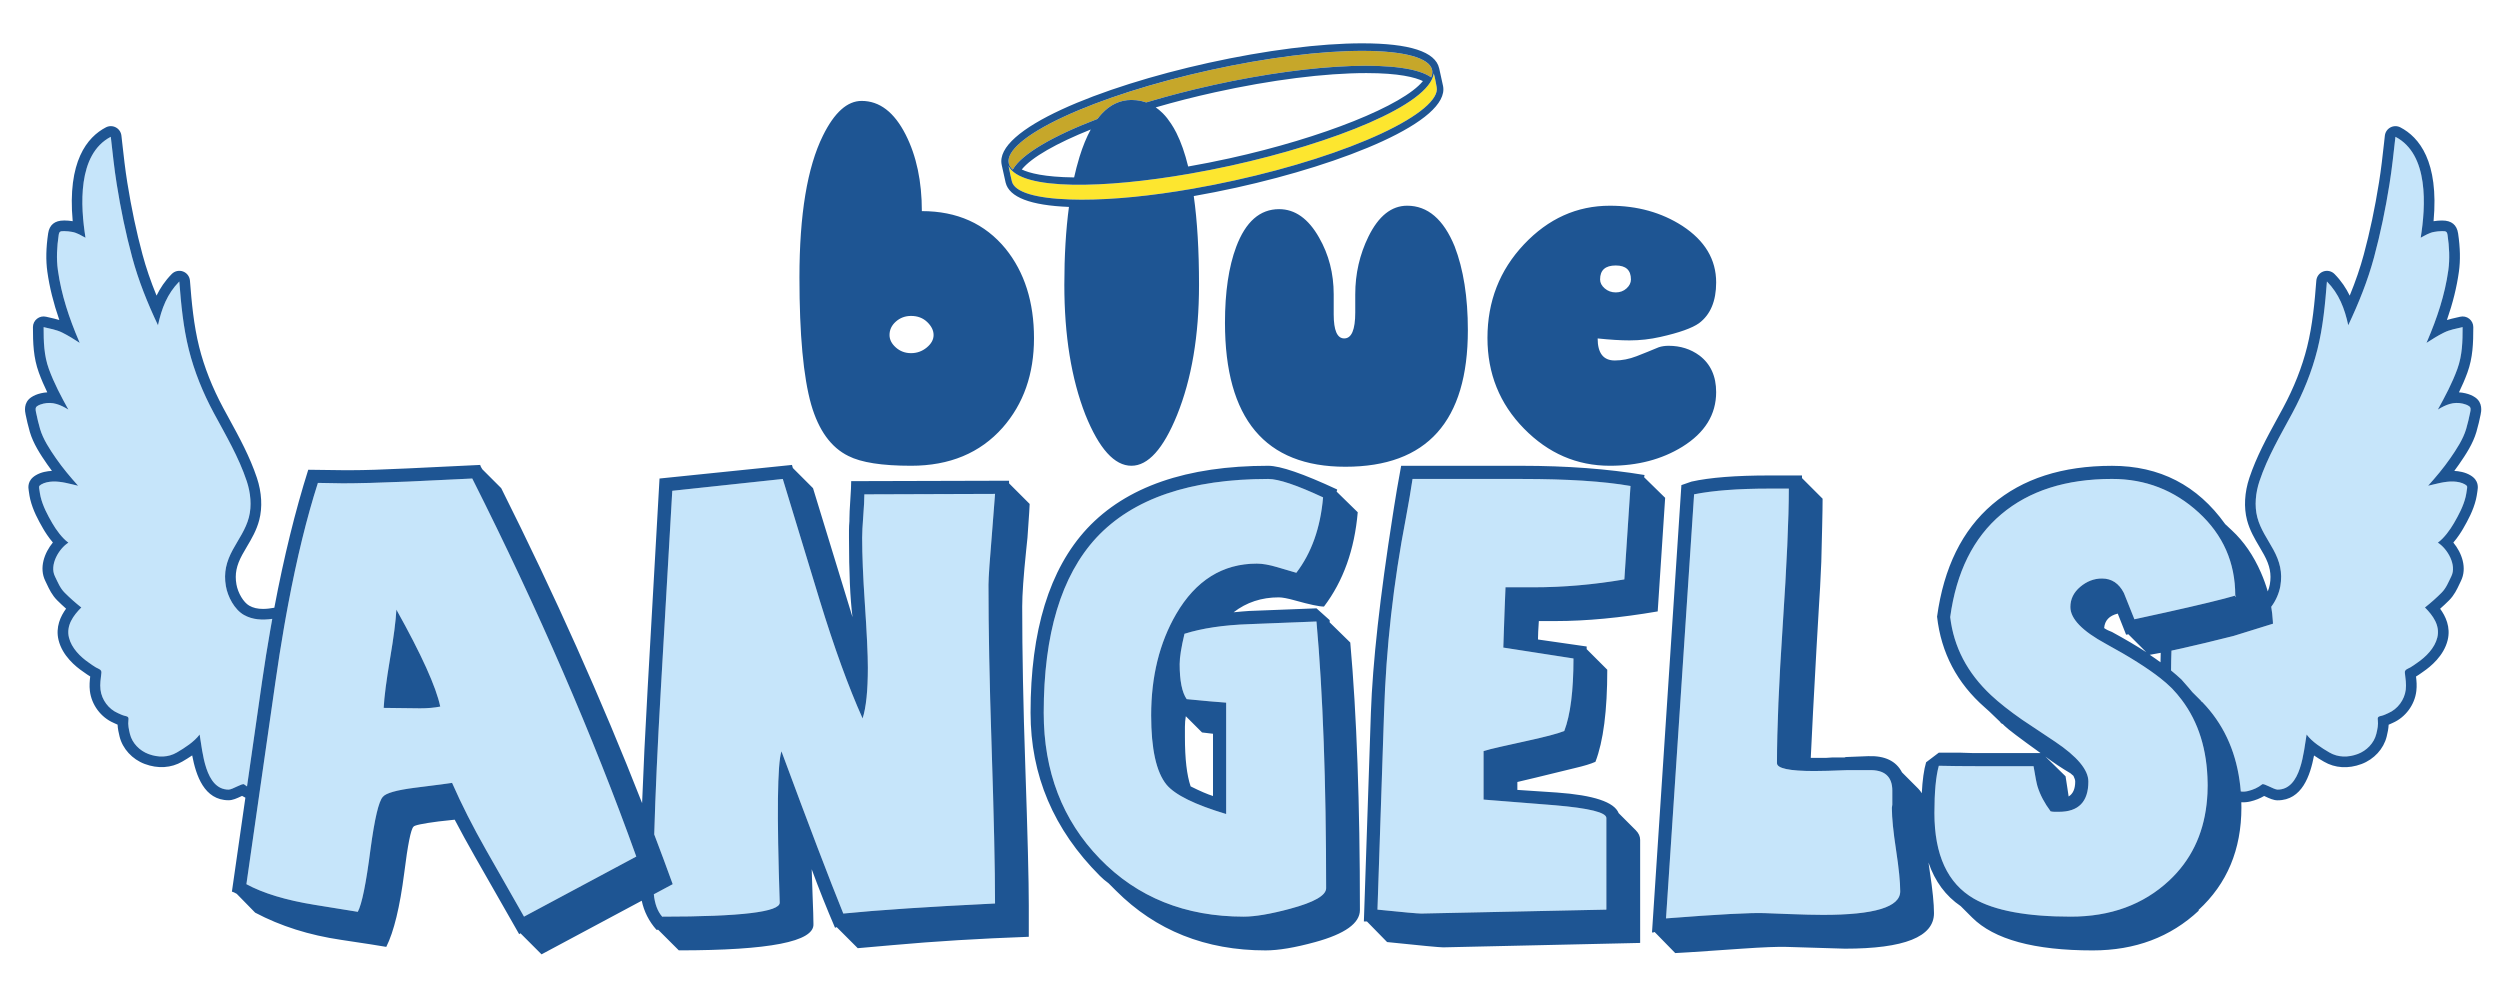
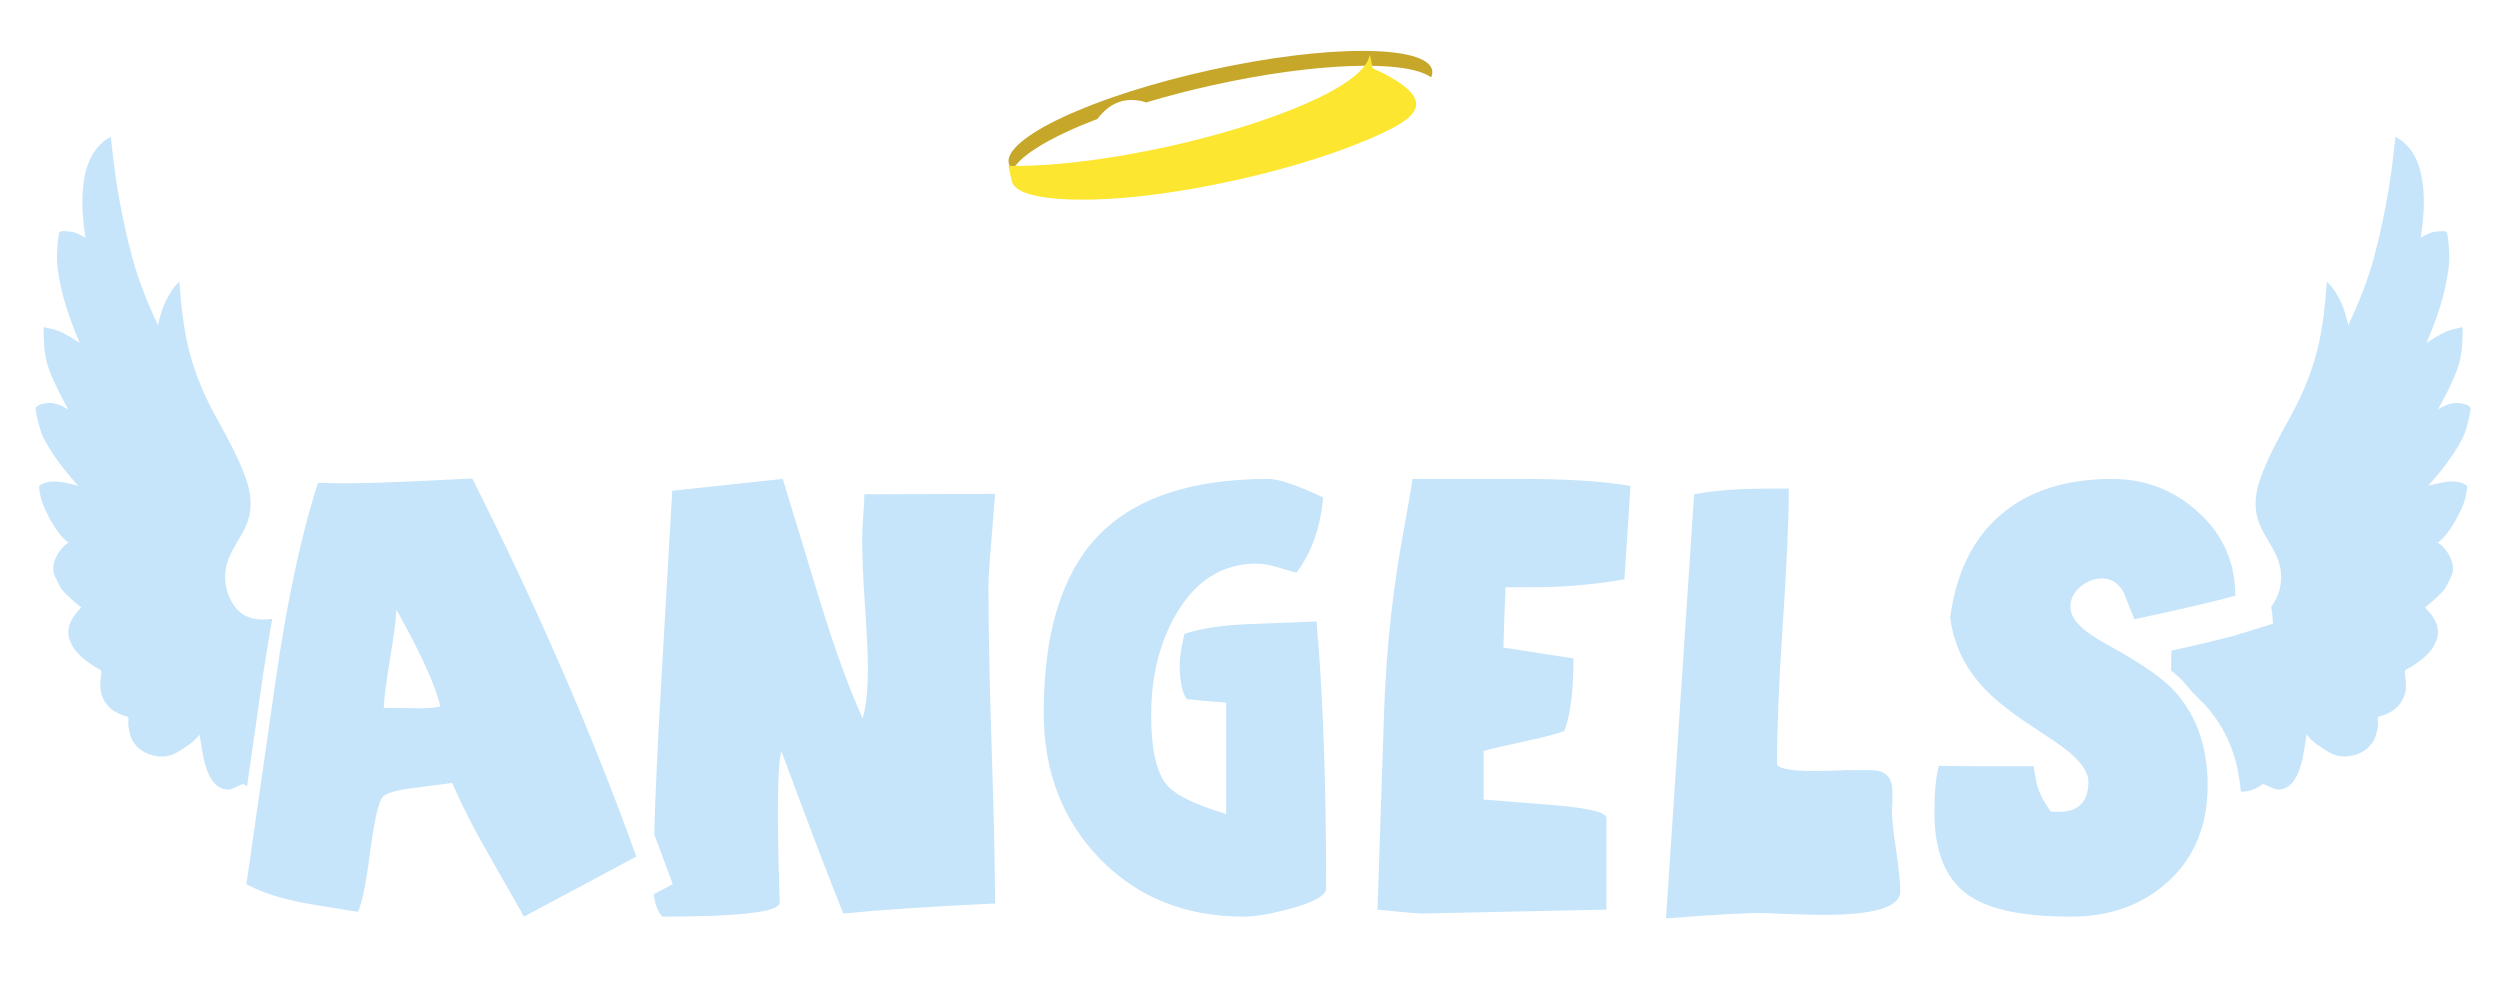
<svg xmlns="http://www.w3.org/2000/svg" version="1.1" id="Layer_1" x="0px" y="0px" width="200px" height="80px" viewBox="0 0 200 80" style="enable-background:new 0 0 200 80;" xml:space="preserve">
  <path id="color4" style="fill:#C6A72A;" d="M114.491,6.19c-1.987-1.438-9.26-1.188-17.414,0.61  c-1.889,0.417-3.699,0.889-5.382,1.395c-0.025-0.009-0.051-0.015-0.076-0.023c-0.08-0.027-0.162-0.051-0.246-0.072  c-0.039-0.009-0.079-0.019-0.119-0.027c-0.015-0.003-0.029-0.004-0.044-0.007c-0.069-0.014-0.14-0.026-0.21-0.035  c-0.038-0.005-0.075-0.012-0.112-0.015c-0.123-0.012-0.247-0.019-0.374-0.019c-0.901,0-1.693,0.369-2.378,1.106  c-0.117,0.126-0.231,0.265-0.343,0.413c-3.565,1.361-6.083,2.822-6.772,4.054c-0.173-0.156-0.282-0.327-0.322-0.511  c-0.211-0.958,1.373-2.304,4.347-3.692c3.05-1.424,7.229-2.759,11.768-3.76c4.537-1,8.89-1.546,12.257-1.537  c3.282,0.009,5.285,0.563,5.496,1.522C114.609,5.775,114.582,5.977,114.491,6.19z" />
-   <path id="color3" style="fill:#FDE62F;" d="M110.527,10.676c-3.049,1.424-7.228,2.76-11.767,3.76  c-1.132,0.25-2.253,0.471-3.35,0.663c-3.299,0.576-6.381,0.881-8.907,0.875c-0.313-0.001-0.611-0.008-0.901-0.017  c-2.748-0.092-4.431-0.582-4.651-1.441c-0.057-0.223-0.203-0.882-0.267-1.243c0.475,0.994,2.41,1.454,5.123,1.505  c2.608,0.049,5.935-0.282,9.378-0.882c1.099-0.191,2.21-0.41,3.312-0.652c8.154-1.799,15.877-4.861,16.202-7.374  c0.109,0.338,0.192,0.9,0.233,1.085C115.144,7.911,113.502,9.288,110.527,10.676z" />
+   <path id="color3" style="fill:#FDE62F;" d="M110.527,10.676c-3.049,1.424-7.228,2.76-11.767,3.76  c-1.132,0.25-2.253,0.471-3.35,0.663c-3.299,0.576-6.381,0.881-8.907,0.875c-0.313-0.001-0.611-0.008-0.901-0.017  c-2.748-0.092-4.431-0.582-4.651-1.441c-0.057-0.223-0.203-0.882-0.267-1.243c2.608,0.049,5.935-0.282,9.378-0.882c1.099-0.191,2.21-0.41,3.312-0.652c8.154-1.799,15.877-4.861,16.202-7.374  c0.109,0.338,0.192,0.9,0.233,1.085C115.144,7.911,113.502,9.288,110.527,10.676z" />
  <path id="color2" style="fill:#C6E5FA;" d="M196.019,36.666c-0.534,0.773-1.142,1.492-1.769,2.192  c0.652-0.147,1.35-0.362,2.021-0.337c0.306,0.011,0.663,0.073,0.93,0.233c0.22,0.131,0.184,0.19,0.146,0.442  c-0.027,0.182-0.052,0.37-0.096,0.55c-0.184,0.759-0.549,1.438-0.937,2.11c-0.311,0.536-0.782,1.187-1.285,1.556  c0.776,0.493,1.522,1.794,1.078,2.69c-0.229,0.463-0.408,0.941-0.783,1.316c-0.424,0.425-0.856,0.807-1.328,1.181  c0.641,0.641,1.224,1.439,0.989,2.404c-0.205,0.842-0.915,1.552-1.611,2.023c-0.184,0.124-0.356,0.262-0.55,0.369  c-0.208,0.114-0.463,0.169-0.435,0.424c0.048,0.463,0.127,0.888,0.072,1.354c-0.096,0.809-0.646,1.554-1.393,1.875  c-0.169,0.072-0.331,0.162-0.509,0.206c-0.259,0.064-0.372,0.078-0.334,0.347c0.05,0.374-0.032,0.756-0.121,1.116  c-0.181,0.74-0.782,1.343-1.484,1.604c-0.769,0.286-1.568,0.286-2.274-0.126c-0.617-0.359-1.386-0.852-1.817-1.435  c-0.238,1.342-0.428,4.408-2.322,4.408c-0.299,0-1.099-0.531-1.233-0.422c-0.335,0.272-0.731,0.438-1.146,0.539  c-0.191,0.047-0.379,0.053-0.564,0.032c-0.023-0.301-0.06-0.594-0.101-0.885c-0.354-2.486-1.342-4.575-2.972-6.26l-0.14-0.105h0.035  l-0.702-0.701c-0.046-0.069-0.332-0.399-0.852-0.988c-0.009-0.011-0.017-0.018-0.026-0.029c-0.257-0.24-0.534-0.477-0.822-0.713  c0.004-0.528,0.013-1.057,0.033-1.585c0.27-0.057,0.555-0.119,0.859-0.188c1.13-0.252,2.497-0.581,4.105-0.987l3.158-0.981  c-0.003-0.086-0.011-0.17-0.017-0.253c-0.021-0.367-0.063-0.733-0.124-1.1c0.374-0.489,0.634-1.11,0.728-1.656  c0.186-1.086-0.038-1.959-0.56-2.918c-0.464-0.851-1.031-1.62-1.282-2.578c-0.245-0.934-0.133-1.983,0.17-2.891  c0.646-1.937,1.674-3.67,2.636-5.459c0.865-1.609,1.559-3.307,2.003-5.082c0.444-1.778,0.618-3.618,0.76-5.44  c0.974,0.993,1.415,2.16,1.706,3.501c0.833-1.764,1.556-3.553,2.064-5.439c0.521-1.933,0.917-3.869,1.234-5.845  c0.203-1.259,0.332-2.524,0.477-3.791c2.691,1.402,2.421,5.565,2.021,8.075c0.352-0.188,0.684-0.402,1.088-0.469  c0.192-0.033,0.392-0.058,0.589-0.058c0.311,0,0.424-0.009,0.471,0.307c0.137,0.931,0.191,1.889,0.061,2.825  c-0.276,1.979-0.903,3.835-1.686,5.667c-0.02,0.047-0.039,0.094-0.06,0.141c0.456-0.294,0.903-0.579,1.391-0.821  c0.478-0.239,0.988-0.317,1.499-0.441c0,1.147-0.023,2.254-0.422,3.35c-0.411,1.132-0.979,2.193-1.559,3.247  c0.635-0.391,1.253-0.651,2.001-0.475c0.174,0.042,0.347,0.099,0.496,0.201c0.165,0.114,0.132,0.295,0.089,0.498  c-0.093,0.45-0.191,0.885-0.321,1.325C197.049,35.147,196.51,35.959,196.019,36.666z M19.896,61.981l1.079-7.526  c0.204-1.396,0.42-2.749,0.651-4.068c0.051-0.295,0.103-0.588,0.156-0.878c-0.792,0.109-1.57,0.082-2.271-0.317  c-0.759-0.434-1.294-1.461-1.439-2.306c-0.186-1.086,0.038-1.959,0.559-2.918c0.464-0.851,1.031-1.62,1.281-2.578  c0.246-0.934,0.133-1.983-0.169-2.891c-0.646-1.937-1.673-3.67-2.637-5.459c-0.865-1.609-1.559-3.307-2.002-5.082  c-0.444-1.778-0.618-3.618-0.759-5.44c-0.973,0.993-1.415,2.16-1.706,3.501c-0.833-1.764-1.557-3.553-2.065-5.439  c-0.521-1.933-0.918-3.869-1.234-5.845c-0.203-1.259-0.332-2.524-0.476-3.791c-2.691,1.402-2.421,5.565-2.023,8.075  c-0.352-0.188-0.683-0.402-1.087-0.469c-0.193-0.033-0.391-0.058-0.588-0.058c-0.313,0-0.424-0.009-0.471,0.307  c-0.137,0.931-0.192,1.889-0.062,2.825c0.276,1.979,0.904,3.835,1.686,5.667c0.019,0.047,0.04,0.094,0.06,0.141  c-0.457-0.294-0.903-0.579-1.391-0.821c-0.477-0.239-0.988-0.317-1.498-0.441c0,1.147,0.022,2.254,0.421,3.35  c0.412,1.132,0.978,2.193,1.56,3.247c-0.636-0.391-1.254-0.651-2.001-0.475c-0.174,0.042-0.347,0.099-0.497,0.201  c-0.166,0.114-0.131,0.295-0.089,0.498c0.094,0.45,0.192,0.885,0.322,1.325c0.246,0.833,0.786,1.645,1.275,2.352  c0.535,0.773,1.142,1.492,1.769,2.192c-0.653-0.147-1.348-0.362-2.021-0.337c-0.305,0.011-0.663,0.073-0.929,0.233  c-0.22,0.131-0.184,0.19-0.146,0.442c0.027,0.182,0.052,0.37,0.096,0.55c0.184,0.759,0.548,1.438,0.936,2.11  c0.311,0.536,0.783,1.187,1.286,1.556c-0.778,0.493-1.523,1.794-1.079,2.69c0.228,0.463,0.408,0.941,0.783,1.316  c0.424,0.425,0.856,0.807,1.329,1.181c-0.64,0.641-1.224,1.439-0.99,2.404c0.205,0.842,0.915,1.552,1.612,2.023  c0.183,0.124,0.356,0.262,0.549,0.369c0.209,0.114,0.463,0.169,0.436,0.424c-0.049,0.463-0.128,0.888-0.073,1.354  c0.096,0.809,0.646,1.554,1.392,1.875c0.169,0.072,0.331,0.162,0.509,0.206c0.258,0.064,0.372,0.078,0.334,0.347  c-0.051,0.374,0.033,0.756,0.12,1.116c0.182,0.74,0.784,1.343,1.485,1.604c0.769,0.286,1.567,0.286,2.274-0.126  c0.617-0.359,1.386-0.852,1.817-1.435c0.239,1.342,0.427,4.408,2.322,4.408c0.299,0,1.099-0.531,1.233-0.422  c0.076,0.063,0.156,0.117,0.237,0.167L19.896,61.981z M37.782,38.281c5.286,10.501,9.66,20.583,13.122,30.243l-8.982,4.808  l-3.017-5.299c-1.076-1.893-1.988-3.693-2.737-5.402c-0.094,0.023-1.076,0.153-2.947,0.386c-1.498,0.188-2.363,0.435-2.596,0.736  c-0.328,0.353-0.655,1.744-0.983,4.176c-0.351,2.737-0.69,4.41-1.018,5.018l-3.473-0.562c-2.293-0.373-4.105-0.925-5.438-1.649  l0.945-6.59l0.121-0.843l0.121-0.84l1.129-7.866c0.217-1.527,0.447-2.988,0.69-4.391c0.053-0.307,0.106-0.61,0.161-0.911  c0.056-0.308,0.112-0.614,0.169-0.917c0.699-3.716,1.493-6.967,2.384-9.745l1.999,0.035c0.538,0,1.274-0.011,2.21-0.035l2.983-0.105  L37.782,38.281z M35.221,56.525c-0.328-1.567-1.498-4.151-3.508-7.755c-0.047,0.89-0.217,2.2-0.509,3.931  c-0.293,1.731-0.462,3.04-0.508,3.929l2.912,0.035C34.214,56.665,34.752,56.618,35.221,56.525z M79.603,39.509l-10.455,0.035  c0,0.399-0.03,0.977-0.088,1.737c-0.059,0.759-0.088,1.339-0.088,1.736c0,1.38,0.07,3.111,0.211,5.191  c0.164,2.435,0.245,4.165,0.245,5.193c0,1.849-0.14,3.206-0.421,4.07c-1.123-2.503-2.269-5.66-3.438-9.474l-2.947-9.683  l-8.841,0.947l-0.912,15.824c-0.267,4.617-0.443,8.504-0.531,11.667c0.506,1.329,1,2.656,1.478,3.98l-1.511,0.809  c0.077,0.764,0.298,1.362,0.668,1.788c6.292,0,9.426-0.376,9.403-1.123c-0.234-7.088-0.187-11.121,0.14-12.103  c2.199,5.94,3.848,10.268,4.947,12.979c2.807-0.28,6.853-0.549,12.139-0.805c0-2.808-0.094-7.052-0.28-12.736  c-0.164-4.982-0.246-9.239-0.246-12.771c0-0.537,0.105-2.059,0.316-4.562C79.509,40.737,79.58,39.836,79.603,39.509z   M113.004,38.316c-0.141,0.936-0.316,1.964-0.526,3.088c-1.006,5.216-1.591,10.431-1.754,15.647l-0.526,15.718  c2.058,0.211,3.228,0.314,3.508,0.314l14.806-0.314v-7.332c0-0.444-1.368-0.783-4.104-1.019c-2.551-0.209-4.457-0.361-5.72-0.454  v-3.879c0.28-0.092,0.737-0.209,1.368-0.349l1.895-0.421c1.614-0.349,2.679-0.628,3.193-0.838c0.491-1.28,0.736-3.214,0.736-5.802  l-5.613-0.872c0.069-2.144,0.128-3.751,0.176-4.823c0.701,0,1.449,0,2.245,0c2.386,0,4.807-0.21,7.263-0.631l0.491-7.474  c-2.128-0.373-5.03-0.561-8.701-0.561H113.004z M99.953,49.929c-2.059,0.069-3.789,0.329-5.193,0.772  c-0.258,1.075-0.386,1.884-0.386,2.42c0,1.334,0.187,2.271,0.562,2.809c1.403,0.139,2.456,0.233,3.158,0.28v8.91  c-2.503-0.747-4.093-1.531-4.772-2.35c-0.819-1.006-1.228-2.854-1.228-5.545c0-3.11,0.667-5.811,2-8.104  c1.567-2.69,3.719-4.034,6.455-4.034c0.444,0,0.982,0.094,1.615,0.28l1.543,0.455c1.216-1.59,1.93-3.601,2.14-6.034  c-2.104-0.982-3.566-1.473-4.385-1.473c-6.245,0-10.83,1.567-13.753,4.701c-2.808,3.041-4.211,7.707-4.211,13.998  c0,4.703,1.497,8.598,4.491,11.684c2.994,3.089,6.83,4.632,11.508,4.632c0.912,0,2.152-0.21,3.719-0.633  c1.918-0.515,2.877-1.063,2.877-1.647c0-8.468-0.258-15.578-0.772-21.333L99.953,49.929z M151.352,64.682v-0.07  c0-0.021,0.011-0.105,0.034-0.242v-1.117c0-1.14-0.631-1.687-1.893-1.641h-1.755c-1.17,0.049-2.034,0.07-2.596,0.07  c-1.988,0-2.983-0.209-2.983-0.63c0-2.761,0.153-6.421,0.457-10.981c0.327-4.913,0.491-8.573,0.491-10.982h-1.579  c-2.479,0-4.479,0.152-5.999,0.456l-2.247,33.927c4.188-0.327,6.83-0.467,7.93-0.42l1.825,0.07c1.217,0.047,2.152,0.068,2.808,0.068  c4.116,0,6.174-0.626,6.174-1.882c0-0.744-0.11-1.849-0.333-3.313C151.462,66.53,151.352,65.426,151.352,64.682z M174.536,55.987  c-0.235-0.313-0.489-0.614-0.766-0.9c-0.03-0.029-0.063-0.062-0.093-0.091c-0.238-0.236-0.521-0.482-0.849-0.741  c-1.02-0.803-2.47-1.718-4.356-2.747c-1.895-1.028-2.842-2.012-2.842-2.947c0-0.631,0.263-1.169,0.789-1.613  c0.526-0.444,1.105-0.667,1.738-0.667c0.771,0,1.355,0.386,1.753,1.157l0.842,2.105c0.939-0.203,1.798-0.391,2.588-0.566  c1.327-0.296,2.448-0.553,3.356-0.774c0.924-0.224,1.634-0.409,2.125-0.554c0-2.645-0.977-4.859-2.929-6.649  c-1.954-1.79-4.263-2.684-6.931-2.684c-3.672,0-6.625,0.941-8.857,2.824c-2.234,1.883-3.597,4.625-4.088,8.228  c0.28,2.386,1.368,4.467,3.264,6.244c0.654,0.609,1.484,1.265,2.49,1.966c0.865,0.584,1.742,1.169,2.631,1.753  c1.778,1.193,2.668,2.259,2.668,3.193c0,1.614-0.786,2.422-2.351,2.422h-0.352c-0.093,0-0.198-0.012-0.315-0.036  c-0.49-0.655-0.843-1.321-1.053-2c-0.07-0.231-0.176-0.771-0.315-1.614h-4.351c-1.264,0-2.339-0.012-3.227-0.033  c-0.235,0.842-0.352,2.104-0.352,3.789c0,3.343,1.053,5.624,3.158,6.842c1.66,0.957,4.245,1.438,7.754,1.438  c3.18,0,5.8-0.96,7.858-2.877c1.718-1.602,2.717-3.636,3-6.102c0.033-0.278,0.057-0.563,0.071-0.854  c0.011-0.217,0.017-0.434,0.017-0.659c0-0.067-0.002-0.132-0.003-0.198C176.575,59.994,175.885,57.774,174.536,55.987z   M178.892,47.684c-0.022-0.023-0.045-0.034-0.069-0.034v0.104L178.892,47.684z" />
-   <path id="color1" style="fill:#1E5593;" d="M198.112,34.555c0.147-0.498,0.255-0.983,0.339-1.395  c0.048-0.232,0.193-0.938-0.444-1.374c-0.217-0.147-0.465-0.251-0.781-0.325c-0.169-0.04-0.338-0.064-0.509-0.074  c0.248-0.511,0.477-1.033,0.675-1.577c0.438-1.202,0.472-2.36,0.472-3.641c0-0.262-0.12-0.509-0.325-0.67  c-0.205-0.162-0.475-0.221-0.729-0.158c-0.104,0.025-0.211,0.049-0.314,0.072c-0.233,0.053-0.484,0.109-0.742,0.189  c0.476-1.368,0.785-2.626,0.958-3.86c0.128-0.913,0.107-1.916-0.063-3.066c-0.102-0.687-0.526-1.035-1.266-1.035h-0.048  c-0.198,0-0.406,0.018-0.65,0.056c0.439-4.787-1.157-6.728-2.654-7.507c-0.25-0.13-0.547-0.129-0.794,0.003  c-0.248,0.132-0.416,0.377-0.448,0.657l-0.063,0.574c-0.116,1.046-0.236,2.127-0.406,3.178c-0.332,2.074-0.73,3.957-1.216,5.758  c-0.285,1.057-0.651,2.132-1.126,3.29c-0.286-0.59-0.673-1.177-1.213-1.727c-0.233-0.239-0.587-0.319-0.9-0.205  c-0.314,0.114-0.533,0.402-0.559,0.736c-0.133,1.724-0.3,3.552-0.736,5.298c-0.402,1.613-1.051,3.257-1.926,4.885  c-0.155,0.289-0.313,0.575-0.469,0.861c-0.816,1.493-1.66,3.037-2.226,4.733c-0.387,1.16-0.453,2.359-0.186,3.376  c0.215,0.82,0.61,1.489,0.993,2.137c0.124,0.209,0.247,0.419,0.364,0.634c0.473,0.867,0.607,1.553,0.469,2.365  c-0.033,0.191-0.092,0.386-0.167,0.571c-0.145-0.501-0.326-1.003-0.546-1.506c-0.596-1.368-1.374-2.497-2.333-3.386l-0.395-0.369  l0.078,0.053c-0.02-0.02-0.063-0.051-0.119-0.09l-0.091-0.086c-2.222-3.11-5.239-4.665-9.053-4.665  c-3.976,0-7.168,1.029-9.576,3.087c-2.41,2.06-3.884,5.054-4.422,8.981c0.328,2.9,1.602,5.321,3.824,7.265  c0.047,0.046,0.164,0.15,0.35,0.314l0.877,0.843c0.024,0.069,0.094,0.128,0.211,0.175l0.14,0.141  c0.258,0.258,1.217,0.983,2.878,2.175h-4.632h-0.736c-0.795-0.022-1.136-0.034-1.019-0.034h-1.752l-1.018,0.771  c-0.176,0.591-0.29,1.422-0.346,2.475c-0.082-0.136-0.176-0.261-0.286-0.37l-1.297-1.299c-0.47-0.91-1.369-1.343-2.703-1.297  l-1.753,0.069c-0.048,0-0.095,0.012-0.141,0.036h-0.983c-0.258,0.021-0.432,0.034-0.526,0.034h-1.192  c0.094-2.058,0.245-4.969,0.457-8.736l0.21-3.613c0.047-0.608,0.105-1.719,0.176-3.333l0.069-2.843  c0.023-0.958,0.035-1.695,0.035-2.21l-1.648-1.648v-0.211h-2.632c-2.666,0-4.737,0.163-6.21,0.491l-0.807,0.281l-2.351,35.786h0.105  c0.047-0.023,0.081-0.035,0.104-0.035l1.649,1.686c0.514-0.024,1.438-0.082,2.771-0.176l2.562-0.176  c1.686-0.117,2.878-0.163,3.579-0.142l4.667,0.142c4.747,0,7.122-0.948,7.122-2.842c0-0.75-0.111-1.854-0.334-3.315  c-0.038-0.258-0.073-0.499-0.105-0.732c0.516,1.507,1.374,2.67,2.578,3.486l0.913,0.912c1.755,1.754,4.971,2.63,9.648,2.63  c3.392,0,6.222-1.063,8.491-3.19l-0.036-0.037c2.292-2.104,3.438-4.842,3.438-8.208c0-0.143-0.004-0.279-0.008-0.417  c0.248,0.014,0.487-0.008,0.724-0.064c0.411-0.099,0.779-0.247,1.104-0.44c0.027,0.012,0.052,0.023,0.075,0.034  c0.343,0.159,0.668,0.314,1,0.314c1.961,0,2.612-1.991,2.916-3.587c0.27,0.185,0.544,0.351,0.793,0.496  c0.886,0.517,1.948,0.583,3.001,0.189c1.004-0.374,1.776-1.216,2.017-2.199c0.073-0.3,0.143-0.614,0.157-0.947  c0.073-0.03,0.14-0.062,0.201-0.089c0.038-0.019,0.077-0.036,0.115-0.053c1.023-0.44,1.77-1.444,1.9-2.557  c0.051-0.425,0.017-0.799-0.026-1.157c0.156-0.091,0.292-0.188,0.413-0.273c0.052-0.038,0.105-0.077,0.155-0.11  c0.604-0.408,1.659-1.278,1.964-2.53c0.254-1.041-0.168-1.916-0.603-2.509c0.247-0.217,0.484-0.441,0.717-0.673  c0.41-0.411,0.632-0.882,0.827-1.297c0.038-0.082,0.077-0.164,0.117-0.246c0.52-1.048,0.073-2.256-0.604-3.078  c0.352-0.408,0.622-0.837,0.785-1.118c0.384-0.665,0.812-1.448,1.025-2.334c0.047-0.191,0.076-0.379,0.1-0.545l0.021-0.142  c0.04-0.248,0.134-0.827-0.56-1.24c-0.431-0.259-0.935-0.335-1.295-0.353c0.127-0.169,0.252-0.342,0.375-0.519  C197.272,36.354,197.835,35.497,198.112,34.555z M145.844,73.19c-0.655,0-1.591-0.022-2.808-0.068l-1.825-0.07  c-1.1-0.047-3.741,0.093-7.93,0.42l2.247-33.927c1.52-0.304,3.52-0.456,5.999-0.456h1.579c0,2.409-0.164,6.069-0.491,10.982  c-0.304,4.561-0.457,8.221-0.457,10.981c0,0.421,0.995,0.63,2.983,0.63c0.562,0,1.426-0.021,2.596-0.07h1.755  c1.263-0.047,1.893,0.501,1.893,1.641v1.117c-0.023,0.137-0.034,0.221-0.034,0.242v0.07c0,0.744,0.11,1.849,0.333,3.313  c0.223,1.464,0.333,2.568,0.333,3.313C152.018,72.564,149.96,73.19,145.844,73.19z M173.524,70.454  c-2.059,1.917-4.679,2.877-7.858,2.877c-3.509,0-6.094-0.48-7.754-1.438c-2.105-1.218-3.158-3.499-3.158-6.842  c0-1.686,0.117-2.947,0.352-3.789c0.888,0.021,1.963,0.033,3.227,0.033h4.351c0.14,0.843,0.245,1.383,0.315,1.614  c0.21,0.679,0.563,1.345,1.053,2c0.117,0.024,0.223,0.036,0.315,0.036h0.352c1.565,0,2.351-0.808,2.351-2.422  c0-0.935-0.89-2-2.668-3.193c-0.889-0.584-1.766-1.169-2.631-1.753c-1.006-0.701-1.836-1.356-2.49-1.966  c-1.896-1.777-2.983-3.858-3.264-6.244c0.491-3.603,1.854-6.345,4.088-8.228c2.232-1.883,5.186-2.824,8.857-2.824  c2.668,0,4.977,0.894,6.931,2.684c1.952,1.79,2.929,4.005,2.929,6.649c0.024,0,0.047,0.012,0.069,0.034l-0.069,0.07v-0.104  c-0.491,0.145-1.201,0.33-2.125,0.554c-0.908,0.221-2.029,0.478-3.356,0.774c-0.79,0.176-1.649,0.363-2.588,0.566l-0.842-2.105  c-0.398-0.772-0.981-1.157-1.753-1.157c-0.633,0-1.212,0.223-1.738,0.667c-0.526,0.444-0.789,0.982-0.789,1.613  c0,0.936,0.947,1.919,2.842,2.947c1.887,1.029,3.337,1.944,4.356,2.747c0.328,0.259,0.61,0.505,0.849,0.741  c0.03,0.029,0.063,0.061,0.093,0.091c0.276,0.286,0.53,0.588,0.766,0.9c1.349,1.787,2.039,4.007,2.073,6.654  c0.001,0.066,0.003,0.131,0.003,0.198c0,0.225-0.006,0.442-0.017,0.659c-0.015,0.29-0.038,0.575-0.071,0.854  C176.241,66.818,175.242,68.853,173.524,70.454z M163.631,60.524c0.654,0.491,1.321,0.936,2,1.334  c0.046,0.047,0.128,0.117,0.245,0.21c0.094,0.188,0.141,0.339,0.141,0.456c0,0.586-0.176,0.982-0.526,1.194  c-0.023-0.117-0.059-0.353-0.105-0.703l-0.141-0.911L163.631,60.524z M172.84,52.983c-0.275-0.201-0.559-0.4-0.859-0.598  c0.257-0.042,0.55-0.095,0.876-0.159C172.849,52.481,172.843,52.731,172.84,52.983z M171.7,52.174  c-0.794-0.514-1.708-1.052-2.737-1.613c-0.257-0.093-0.467-0.198-0.631-0.315c0.047-0.607,0.409-0.993,1.088-1.158l0.667,1.684  c0.069,0,0.128-0.011,0.176-0.034L171.7,52.174z M196.271,38.521c0.306,0.011,0.663,0.073,0.93,0.233  c0.22,0.131,0.184,0.19,0.146,0.442c-0.027,0.182-0.052,0.37-0.096,0.55c-0.184,0.759-0.549,1.438-0.937,2.11  c-0.311,0.536-0.782,1.187-1.285,1.556c0.776,0.493,1.522,1.794,1.078,2.69c-0.229,0.463-0.408,0.941-0.783,1.316  c-0.424,0.425-0.856,0.807-1.328,1.181c0.641,0.641,1.224,1.439,0.989,2.404c-0.205,0.842-0.915,1.552-1.611,2.023  c-0.184,0.124-0.356,0.262-0.55,0.369c-0.208,0.114-0.463,0.169-0.435,0.424c0.048,0.463,0.127,0.888,0.072,1.354  c-0.096,0.809-0.646,1.554-1.393,1.875c-0.169,0.072-0.331,0.162-0.509,0.206c-0.259,0.064-0.372,0.078-0.334,0.347  c0.05,0.374-0.032,0.756-0.121,1.116c-0.181,0.74-0.782,1.343-1.484,1.604c-0.769,0.286-1.568,0.286-2.274-0.126  c-0.617-0.359-1.386-0.852-1.817-1.435c-0.238,1.342-0.428,4.408-2.322,4.408c-0.299,0-1.099-0.531-1.233-0.422  c-0.335,0.272-0.731,0.438-1.146,0.539c-0.191,0.047-0.379,0.053-0.564,0.032c-0.023-0.301-0.06-0.594-0.101-0.885  c-0.354-2.486-1.342-4.575-2.972-6.26l-0.14-0.105h0.035l-0.702-0.701c-0.046-0.069-0.332-0.399-0.852-0.988  c-0.009-0.011-0.017-0.018-0.026-0.029c-0.257-0.24-0.534-0.477-0.822-0.713c0.004-0.528,0.013-1.057,0.033-1.585  c0.27-0.057,0.555-0.119,0.859-0.188c1.13-0.252,2.497-0.581,4.105-0.987l3.158-0.981c-0.003-0.086-0.011-0.17-0.017-0.253  c-0.021-0.367-0.063-0.733-0.124-1.1c0.374-0.489,0.634-1.11,0.728-1.656c0.186-1.086-0.038-1.959-0.56-2.918  c-0.464-0.851-1.031-1.62-1.282-2.578c-0.245-0.934-0.133-1.983,0.17-2.891c0.646-1.937,1.674-3.67,2.636-5.459  c0.865-1.609,1.559-3.307,2.003-5.082c0.444-1.778,0.618-3.618,0.76-5.44c0.974,0.993,1.415,2.16,1.706,3.501  c0.833-1.764,1.556-3.553,2.064-5.439c0.521-1.933,0.917-3.869,1.234-5.845c0.203-1.259,0.332-2.524,0.477-3.791  c2.691,1.402,2.421,5.565,2.021,8.075c0.352-0.188,0.684-0.402,1.088-0.469c0.192-0.033,0.392-0.058,0.589-0.058  c0.311,0,0.424-0.009,0.471,0.307c0.137,0.931,0.191,1.889,0.061,2.825c-0.276,1.979-0.903,3.835-1.686,5.667  c-0.02,0.047-0.039,0.094-0.06,0.141c0.456-0.294,0.903-0.579,1.391-0.821c0.478-0.239,0.988-0.317,1.499-0.441  c0,1.147-0.023,2.254-0.422,3.35c-0.411,1.132-0.979,2.193-1.559,3.247c0.635-0.391,1.253-0.651,2.001-0.475  c0.174,0.042,0.347,0.099,0.496,0.201c0.165,0.114,0.132,0.295,0.089,0.498c-0.093,0.45-0.191,0.885-0.321,1.325  c-0.246,0.833-0.785,1.645-1.275,2.352c-0.534,0.773-1.142,1.492-1.769,2.192C194.902,38.71,195.6,38.496,196.271,38.521z   M67.871,36.479c1.019,0.522,2.69,0.782,5.015,0.782c3.081,0,5.523-1.016,7.326-3.05c1.672-1.902,2.508-4.288,2.508-7.155  c0-2.894-0.758-5.279-2.272-7.156c-1.646-2.007-3.879-3.011-6.7-3.011c0-2.377-0.43-4.413-1.292-6.112  c-0.915-1.803-2.089-2.704-3.526-2.704c-1.149,0-2.181,0.926-3.095,2.778c-1.253,2.53-1.88,6.312-1.88,11.346  c0,4.564,0.313,7.955,0.94,10.172C65.494,34.431,66.485,35.801,67.871,36.479z M71.671,25.724c0.339-0.3,0.745-0.45,1.214-0.45  c0.522,0,0.953,0.163,1.293,0.49c0.338,0.327,0.509,0.672,0.509,1.039c0,0.365-0.183,0.698-0.548,0.999  c-0.366,0.3-0.783,0.45-1.253,0.45c-0.47,0-0.876-0.15-1.214-0.45c-0.34-0.3-0.51-0.633-0.51-0.999  C71.161,26.384,71.331,26.024,71.671,25.724z M116.371,19.71c0.705,1.829,1.058,4.062,1.058,6.699  c0,7.287-3.264,10.931-9.794,10.931c-6.425,0-9.637-3.839-9.637-11.518c0-2.455,0.299-4.479,0.897-6.073  c0.754-2.011,1.898-3.017,3.432-3.017c1.273,0,2.341,0.758,3.198,2.272c0.78,1.358,1.171,2.874,1.171,4.544c0,0.157,0,0.418,0,0.784  c0,0.366,0,0.641,0,0.823c0,1.28,0.28,1.919,0.843,1.919c0.587,0,0.881-0.691,0.881-2.076c0-0.182,0-0.431,0-0.744  c0-0.34,0-0.574,0-0.706c0-1.645,0.352-3.186,1.057-4.623c0.81-1.646,1.842-2.468,3.097-2.468  C114.217,16.458,115.483,17.543,116.371,19.71z M128.79,37.261c2.22,0,4.152-0.506,5.798-1.521c1.803-1.119,2.704-2.575,2.704-4.371  c0-1.274-0.444-2.25-1.333-2.925c-0.705-0.52-1.528-0.781-2.468-0.781c-0.288,0-0.549,0.038-0.784,0.114  c-0.601,0.252-1.194,0.493-1.781,0.72c-0.588,0.228-1.17,0.341-1.744,0.341c-0.914,0-1.37-0.588-1.37-1.763  c0.991,0.104,1.841,0.157,2.546,0.157c0.836,0,1.658-0.092,2.468-0.276c1.516-0.339,2.547-0.708,3.096-1.1  c0.913-0.681,1.371-1.769,1.371-3.264c0-1.834-0.901-3.342-2.704-4.521c-1.671-1.075-3.604-1.613-5.798-1.613  c-2.639,0-4.93,1.032-6.875,3.095c-1.946,2.064-2.919,4.558-2.919,7.483c0,2.847,0.973,5.264,2.919,7.248  C123.86,36.27,126.151,37.261,128.79,37.261z M129.261,21.238c0.809,0,1.214,0.372,1.214,1.117c0,0.267-0.117,0.506-0.353,0.719  c-0.234,0.213-0.522,0.319-0.861,0.319c-0.34,0-0.633-0.106-0.882-0.319c-0.248-0.213-0.372-0.452-0.372-0.719  C128.007,21.61,128.424,21.238,129.261,21.238z M80.726,38.457l-12.631,0.035c0,0.328-0.023,0.831-0.071,1.509  c-0.046,0.679-0.07,1.182-0.07,1.509v0.177c-0.023,0.256-0.035,0.502-0.035,0.735v0.597c0,2.736,0.093,4.854,0.281,6.351  l-3.158-10.315l-1.614-1.614l-0.07-0.246l-10.596,1.087l-0.947,16.736c-0.199,3.507-0.348,6.585-0.447,9.232  c-3.237-8.259-6.993-16.657-11.271-25.196l-1.509-1.509c-0.094-0.141-0.153-0.257-0.175-0.35l-5.825,0.28  c-1.941,0.094-3.427,0.141-4.456,0.141h-0.702L24.66,37.58c-1.042,3.301-1.946,6.979-2.713,11.038  c-0.312,0.057-0.617,0.095-0.902,0.095c-0.443,0-0.796-0.083-1.111-0.263c-0.452-0.259-0.901-1.008-1.021-1.708  c-0.139-0.813-0.003-1.498,0.468-2.365c0.117-0.215,0.242-0.425,0.365-0.634c0.383-0.647,0.778-1.316,0.992-2.137  c0.267-1.016,0.202-2.216-0.185-3.376c-0.566-1.696-1.41-3.241-2.226-4.733c-0.156-0.287-0.313-0.573-0.468-0.861  c-0.875-1.628-1.524-3.272-1.927-4.885c-0.436-1.746-0.603-3.575-0.736-5.298c-0.026-0.334-0.244-0.622-0.558-0.736  c-0.314-0.114-0.666-0.034-0.9,0.205c-0.54,0.55-0.927,1.137-1.214,1.727c-0.474-1.158-0.84-2.233-1.125-3.29  c-0.485-1.801-0.883-3.684-1.216-5.758c-0.169-1.05-0.289-2.132-0.406-3.178l-0.064-0.574c-0.032-0.28-0.199-0.525-0.447-0.657  c-0.248-0.132-0.545-0.133-0.795-0.003c-1.497,0.78-3.094,2.721-2.655,7.507c-0.244-0.038-0.451-0.056-0.649-0.056H5.117  c-0.739,0-1.165,0.348-1.266,1.035c-0.17,1.15-0.19,2.154-0.063,3.066c0.173,1.235,0.484,2.494,0.958,3.86  c-0.257-0.08-0.508-0.136-0.742-0.189c-0.105-0.023-0.21-0.047-0.314-0.072c-0.255-0.063-0.522-0.003-0.729,0.158  c-0.205,0.162-0.326,0.409-0.326,0.67c0,1.281,0.036,2.439,0.473,3.641c0.198,0.545,0.426,1.066,0.674,1.578  c-0.169,0.009-0.34,0.034-0.51,0.074c-0.315,0.074-0.563,0.178-0.781,0.326C1.856,32.221,2,32.927,2.049,33.161  c0.085,0.41,0.192,0.896,0.338,1.394c0.278,0.942,0.84,1.799,1.393,2.596c0.122,0.177,0.247,0.351,0.375,0.519  c-0.361,0.018-0.864,0.094-1.292,0.351C2.165,38.436,2.26,39.015,2.3,39.262l0.021,0.142c0.024,0.166,0.052,0.354,0.098,0.542  c0.215,0.889,0.643,1.671,1.027,2.337c0.163,0.28,0.434,0.71,0.784,1.117c-0.676,0.822-1.123,2.03-0.604,3.078  c0.04,0.082,0.079,0.164,0.118,0.246c0.195,0.415,0.417,0.886,0.827,1.298c0.232,0.23,0.469,0.455,0.716,0.672  c-0.435,0.593-0.856,1.468-0.603,2.509c0.304,1.252,1.361,2.122,1.962,2.528c0.053,0.035,0.105,0.074,0.158,0.112  c0.12,0.085,0.255,0.181,0.413,0.273c-0.042,0.358-0.076,0.732-0.027,1.157c0.132,1.112,0.878,2.116,1.901,2.557  c0.039,0.017,0.077,0.034,0.115,0.053c0.061,0.027,0.127,0.059,0.201,0.089c0.015,0.332,0.084,0.648,0.158,0.947  c0.241,0.983,1.013,1.825,2.015,2.199c1.055,0.394,2.117,0.325,3-0.189c0.251-0.146,0.524-0.311,0.795-0.496  c0.303,1.596,0.955,3.587,2.916,3.587c0.332,0,0.657-0.154,1.001-0.314c0.022-0.012,0.047-0.022,0.072-0.034  c0.086,0.051,0.175,0.1,0.267,0.143l-1.078,7.515c0.094,0.022,0.223,0.081,0.386,0.177l1.474,1.506  c2.034,1.077,4.327,1.802,6.876,2.176l1.403,0.213c0.491,0.068,1.228,0.186,2.211,0.349c0.608-1.216,1.087-3.191,1.438-5.929  c0.281-2.246,0.526-3.474,0.737-3.684c0.07-0.117,0.737-0.257,2-0.421c0.21-0.023,0.643-0.07,1.298-0.141  c0.491,0.936,1.029,1.919,1.614,2.946l3.543,6.212l0.106-0.071l1.684,1.685l8.016-4.29c0.182,0.86,0.571,1.637,1.177,2.325h0.14  l1.649,1.647c7.251,0,10.841-0.701,10.771-2.104c0-0.398-0.023-1.171-0.07-2.315l-0.07-2.07c0.585,1.59,1.205,3.145,1.86,4.666h0.07  c0.023-0.023,0.047-0.035,0.07-0.035l1.684,1.684l2.772-0.244c3.368-0.306,7.005-0.527,10.912-0.668v-2.526  c0-1.94-0.094-5.66-0.281-11.155c-0.164-4.819-0.246-9.063-0.246-12.736c0-0.96,0.105-2.456,0.316-4.491l0.105-1.018l0.14-2.036  c0.023-0.327,0.035-0.549,0.035-0.666l-1.649-1.649V38.457z M19.525,62.747c-0.134-0.109-0.934,0.422-1.233,0.422  c-1.895,0-2.084-3.066-2.322-4.408c-0.432,0.583-1.2,1.075-1.817,1.435c-0.707,0.412-1.505,0.412-2.274,0.126  c-0.702-0.261-1.304-0.863-1.485-1.604c-0.087-0.36-0.171-0.742-0.12-1.116c0.038-0.269-0.077-0.282-0.334-0.347  c-0.178-0.044-0.34-0.134-0.509-0.206c-0.746-0.321-1.296-1.066-1.392-1.875c-0.055-0.466,0.024-0.891,0.073-1.354  c0.027-0.255-0.227-0.31-0.436-0.424c-0.193-0.107-0.366-0.245-0.549-0.369c-0.697-0.472-1.407-1.182-1.612-2.023  c-0.234-0.965,0.35-1.764,0.99-2.404c-0.473-0.374-0.904-0.756-1.329-1.181C4.8,47.044,4.62,46.565,4.392,46.103  c-0.444-0.896,0.301-2.197,1.079-2.69c-0.503-0.369-0.976-1.02-1.286-1.556c-0.388-0.672-0.752-1.351-0.936-2.11  c-0.044-0.18-0.068-0.368-0.096-0.55c-0.038-0.252-0.074-0.312,0.146-0.442c0.267-0.16,0.624-0.222,0.929-0.233  c0.673-0.025,1.369,0.19,2.021,0.337c-0.627-0.7-1.234-1.419-1.769-2.192c-0.489-0.707-1.03-1.519-1.275-2.352  c-0.13-0.441-0.228-0.876-0.322-1.325c-0.042-0.203-0.077-0.384,0.089-0.498c0.149-0.102,0.322-0.159,0.497-0.201  c0.748-0.175,1.366,0.085,2.001,0.475c-0.582-1.054-1.149-2.115-1.56-3.247c-0.399-1.096-0.421-2.204-0.421-3.35  c0.511,0.125,1.022,0.203,1.498,0.441c0.488,0.242,0.935,0.527,1.391,0.821c-0.02-0.046-0.04-0.093-0.06-0.141  c-0.782-1.832-1.409-3.688-1.686-5.667c-0.131-0.936-0.076-1.893,0.062-2.825c0.047-0.316,0.158-0.307,0.471-0.307  c0.197,0,0.395,0.025,0.588,0.058c0.404,0.067,0.735,0.282,1.087,0.469c-0.399-2.51-0.668-6.673,2.023-8.075  c0.144,1.267,0.273,2.532,0.476,3.791c0.316,1.977,0.713,3.913,1.234,5.845c0.508,1.886,1.232,3.675,2.065,5.439  c0.291-1.342,0.733-2.508,1.706-3.501c0.141,1.822,0.315,3.662,0.759,5.44c0.443,1.775,1.137,3.473,2.002,5.082  c0.963,1.789,1.991,3.522,2.637,5.459c0.302,0.907,0.414,1.957,0.169,2.891c-0.25,0.958-0.817,1.728-1.281,2.578  c-0.522,0.959-0.746,1.832-0.559,2.918c0.145,0.845,0.68,1.872,1.439,2.306c0.701,0.399,1.479,0.427,2.271,0.317  c-0.053,0.29-0.105,0.583-0.156,0.878c-0.232,1.319-0.448,2.673-0.651,4.068l-1.079,7.526l-0.134,0.933  C19.681,62.864,19.601,62.81,19.525,62.747z M41.921,73.331l-3.017-5.299c-1.076-1.893-1.988-3.693-2.737-5.402  c-0.094,0.023-1.076,0.153-2.947,0.386c-1.498,0.188-2.363,0.435-2.596,0.736c-0.328,0.353-0.655,1.744-0.983,4.176  c-0.351,2.737-0.69,4.41-1.018,5.018l-3.473-0.562c-2.293-0.373-4.105-0.925-5.438-1.649l0.945-6.59l0.121-0.843l0.121-0.84  l1.129-7.866c0.217-1.527,0.447-2.988,0.69-4.391c0.053-0.307,0.106-0.61,0.161-0.911c0.056-0.308,0.112-0.614,0.169-0.917  c0.699-3.716,1.493-6.967,2.384-9.745l1.999,0.035c0.538,0,1.274-0.011,2.21-0.035l2.983-0.105l5.157-0.246  c5.286,10.501,9.66,20.583,13.122,30.243L41.921,73.331z M79.323,59.543c0.186,5.685,0.28,9.929,0.28,12.736  c-5.286,0.256-9.333,0.524-12.139,0.805c-1.1-2.712-2.749-7.039-4.947-12.979c-0.328,0.982-0.374,5.016-0.14,12.103  c0.023,0.747-3.111,1.123-9.403,1.123c-0.371-0.426-0.592-1.024-0.668-1.788l1.511-0.809c-0.479-1.324-0.972-2.651-1.478-3.98  c0.088-3.163,0.264-7.05,0.531-11.667l0.912-15.824l8.841-0.947l2.947,9.683c1.169,3.814,2.315,6.971,3.438,9.474  c0.281-0.864,0.421-2.222,0.421-4.07c0-1.028-0.082-2.759-0.245-5.193c-0.141-2.08-0.211-3.811-0.211-5.191  c0-0.397,0.029-0.978,0.088-1.736c0.058-0.76,0.088-1.339,0.088-1.737l10.455-0.035c-0.023,0.328-0.094,1.228-0.21,2.701  c-0.211,2.503-0.316,4.024-0.316,4.562C79.077,50.304,79.159,54.561,79.323,59.543z M129.493,65.052  c-0.35-0.889-1.999-1.438-4.946-1.65c-0.959-0.068-2.013-0.14-3.158-0.21v-0.633c0.421-0.093,1.965-0.466,4.632-1.121  c0.702-0.163,1.239-0.327,1.613-0.492c0.632-1.637,0.948-4.093,0.948-7.367l-1.649-1.648v-0.212l-3.895-0.56  c0-0.328,0.023-0.819,0.069-1.474h1.334c2.456,0,5.181-0.258,8.175-0.772l0.596-9.087l-1.684-1.649L131.564,38  c-2.947-0.491-6.223-0.736-9.824-0.736h-9.648c-0.259,1.403-0.444,2.491-0.562,3.263l-0.104,0.667  c-1.03,6.549-1.615,11.823-1.755,15.822l-0.561,16.701h0.244l1.614,1.648c2.69,0.28,4.187,0.423,4.491,0.423l15.753-0.353V67.19  c0-0.28-0.117-0.537-0.351-0.771L129.493,65.052z M128.511,72.77l-14.806,0.314c-0.28,0-1.45-0.103-3.508-0.314l0.526-15.718  c0.163-5.217,0.748-10.432,1.754-15.647c0.21-1.124,0.386-2.152,0.526-3.088h8.736c3.671,0,6.573,0.188,8.701,0.561l-0.491,7.474  c-2.456,0.421-4.877,0.631-7.263,0.631c-0.796,0-1.544,0-2.245,0c-0.048,1.072-0.106,2.68-0.176,4.823l5.613,0.872  c0,2.588-0.245,4.521-0.736,5.802c-0.515,0.21-1.579,0.489-3.193,0.838l-1.895,0.421c-0.631,0.14-1.088,0.257-1.368,0.349v3.879  c1.263,0.093,3.169,0.245,5.72,0.454c2.735,0.235,4.104,0.574,4.104,1.019V72.77z M106.374,49.789v-0.177l-1.055-0.946l-5.402,0.211  c-0.35,0.022-0.76,0.059-1.228,0.105c1.029-0.796,2.233-1.193,3.614-1.193c0.281,0,0.713,0.082,1.298,0.246  c1.17,0.328,1.942,0.491,2.316,0.491c1.543-2.036,2.444-4.549,2.702-7.545l-1.686-1.648c0-0.047,0.013-0.082,0.036-0.106v-0.07  c-2.714-1.263-4.55-1.894-5.509-1.894c-6.526,0-11.356,1.672-14.49,5.018c-3.018,3.252-4.526,8.162-4.526,14.734  c0,5.006,1.847,9.357,5.543,13.051c0.21,0.213,0.444,0.411,0.702,0.599l0.596,0.596c3.181,3.182,7.169,4.771,11.965,4.771  c1.028,0,2.35-0.222,3.965-0.666c2.385-0.654,3.578-1.509,3.578-2.562c0-8.514-0.258-15.647-0.771-21.401L106.374,49.789z   M103.215,72.698c-1.566,0.423-2.807,0.633-3.719,0.633c-4.678,0-8.514-1.543-11.508-4.632c-2.995-3.086-4.491-6.98-4.491-11.684  c0-6.291,1.403-10.957,4.211-13.998c2.923-3.134,7.508-4.701,13.753-4.701c0.818,0,2.281,0.491,4.385,1.473  c-0.21,2.433-0.924,4.444-2.14,6.034l-1.543-0.455c-0.633-0.187-1.17-0.28-1.615-0.28c-2.736,0-4.888,1.345-6.455,4.034  c-1.333,2.293-2,4.993-2,8.104c0,2.691,0.409,4.539,1.228,5.545c0.679,0.818,2.269,1.602,4.772,2.35v-8.91  c-0.702-0.047-1.754-0.142-3.158-0.28c-0.375-0.538-0.562-1.475-0.562-2.809c0-0.536,0.129-1.345,0.386-2.42  c1.403-0.443,3.134-0.703,5.193-0.772l5.367-0.211c0.515,5.755,0.772,12.865,0.772,21.333  C106.092,71.635,105.133,72.184,103.215,72.698z M94.794,58.981V58.14c0-0.281,0.023-0.562,0.071-0.842l1.298,1.298  c0.187,0.022,0.478,0.059,0.877,0.105v4.98c-0.445-0.14-1.041-0.396-1.789-0.771C94.947,62.022,94.794,60.713,94.794,58.981z   M80.137,13.197l0.312,1.407c0.285,1.176,1.992,1.829,5.067,1.95c-0.245,1.835-0.369,3.912-0.369,6.231  c0,4.055,0.562,7.52,1.685,10.396c1.098,2.721,2.324,4.08,3.683,4.08c1.332,0,2.546-1.347,3.644-4.041  c1.175-2.903,1.763-6.381,1.763-10.435c0-2.75-0.141-5.116-0.421-7.099c1.108-0.194,2.242-0.418,3.388-0.671  c8.651-1.908,17.115-5.311,16.555-8.135l-0.306-1.397c-0.002-0.005-0.004-0.01-0.005-0.016c-0.293-1.328-2.365-2.001-6.161-2.001  c-3.355,0-7.719,0.555-12.285,1.561c-8.696,1.917-17.174,5.335-16.55,8.167C80.137,13.195,80.137,13.196,80.137,13.197z   M85.047,9.366c3.05-1.424,7.229-2.759,11.768-3.76c4.537-1,8.89-1.546,12.257-1.537c3.282,0.009,5.285,0.563,5.496,1.522  c0.042,0.184,0.015,0.385-0.076,0.599c-1.987-1.438-9.26-1.188-17.414,0.61c-1.889,0.417-3.699,0.889-5.382,1.395  c-0.025-0.009-0.051-0.015-0.076-0.023c-0.08-0.027-0.162-0.051-0.246-0.072c-0.039-0.009-0.079-0.019-0.119-0.027  c-0.015-0.003-0.029-0.004-0.044-0.007c-0.069-0.014-0.14-0.026-0.21-0.035c-0.038-0.005-0.075-0.012-0.112-0.015  c-0.123-0.012-0.247-0.019-0.374-0.019c-0.901,0-1.693,0.369-2.378,1.106c-0.117,0.126-0.231,0.265-0.343,0.413  c-3.565,1.361-6.083,2.822-6.772,4.054c-0.173-0.156-0.282-0.327-0.322-0.511C80.488,12.1,82.073,10.754,85.047,9.366z   M110.527,10.676c-3.049,1.424-7.228,2.76-11.767,3.76c-1.132,0.25-2.253,0.471-3.35,0.663c-3.299,0.576-6.381,0.881-8.907,0.875  c-0.313-0.001-0.611-0.008-0.901-0.017c-2.748-0.092-4.431-0.582-4.651-1.441c-0.057-0.223-0.203-0.882-0.267-1.243  c0.475,0.994,2.41,1.454,5.123,1.505c2.608,0.049,5.935-0.282,9.378-0.882c1.099-0.191,2.21-0.41,3.312-0.652  c8.154-1.799,15.877-4.861,16.202-7.374c0.109,0.338,0.192,0.9,0.233,1.085C115.144,7.911,113.502,9.288,110.527,10.676z   M94.114,10.635c0-0.002-0.001-0.003-0.002-0.004c-0.133-0.266-0.274-0.506-0.422-0.731c-0.201-0.307-0.414-0.582-0.644-0.814  c-0.015-0.016-0.031-0.031-0.047-0.046c-0.081-0.08-0.164-0.156-0.249-0.227c-0.019-0.016-0.038-0.033-0.058-0.048  c-0.077-0.062-0.155-0.12-0.235-0.174c1.505-0.438,3.101-0.847,4.748-1.21c4.485-0.989,8.784-1.534,12.103-1.534  c2.625,0,3.907,0.342,4.525,0.64c-1.573,1.943-8.005,4.533-15.465,6.178c-1.12,0.247-2.229,0.466-3.315,0.656  C94.798,12.268,94.485,11.375,94.114,10.635z M86.362,12.547c-0.083,0.267-0.159,0.544-0.234,0.828  c-0.005,0.018-0.01,0.037-0.015,0.056c-0.064,0.248-0.125,0.502-0.183,0.763c-2.397-0.028-3.598-0.352-4.189-0.636  c0.786-0.972,2.784-2.103,5.518-3.198C86.925,10.971,86.625,11.697,86.362,12.547z M31.712,48.771  c2.011,3.603,3.18,6.187,3.508,7.755c-0.468,0.093-1.006,0.14-1.614,0.14l-2.912-0.035c0.046-0.889,0.216-2.197,0.508-3.929  C31.496,50.971,31.665,49.66,31.712,48.771z" />
</svg>